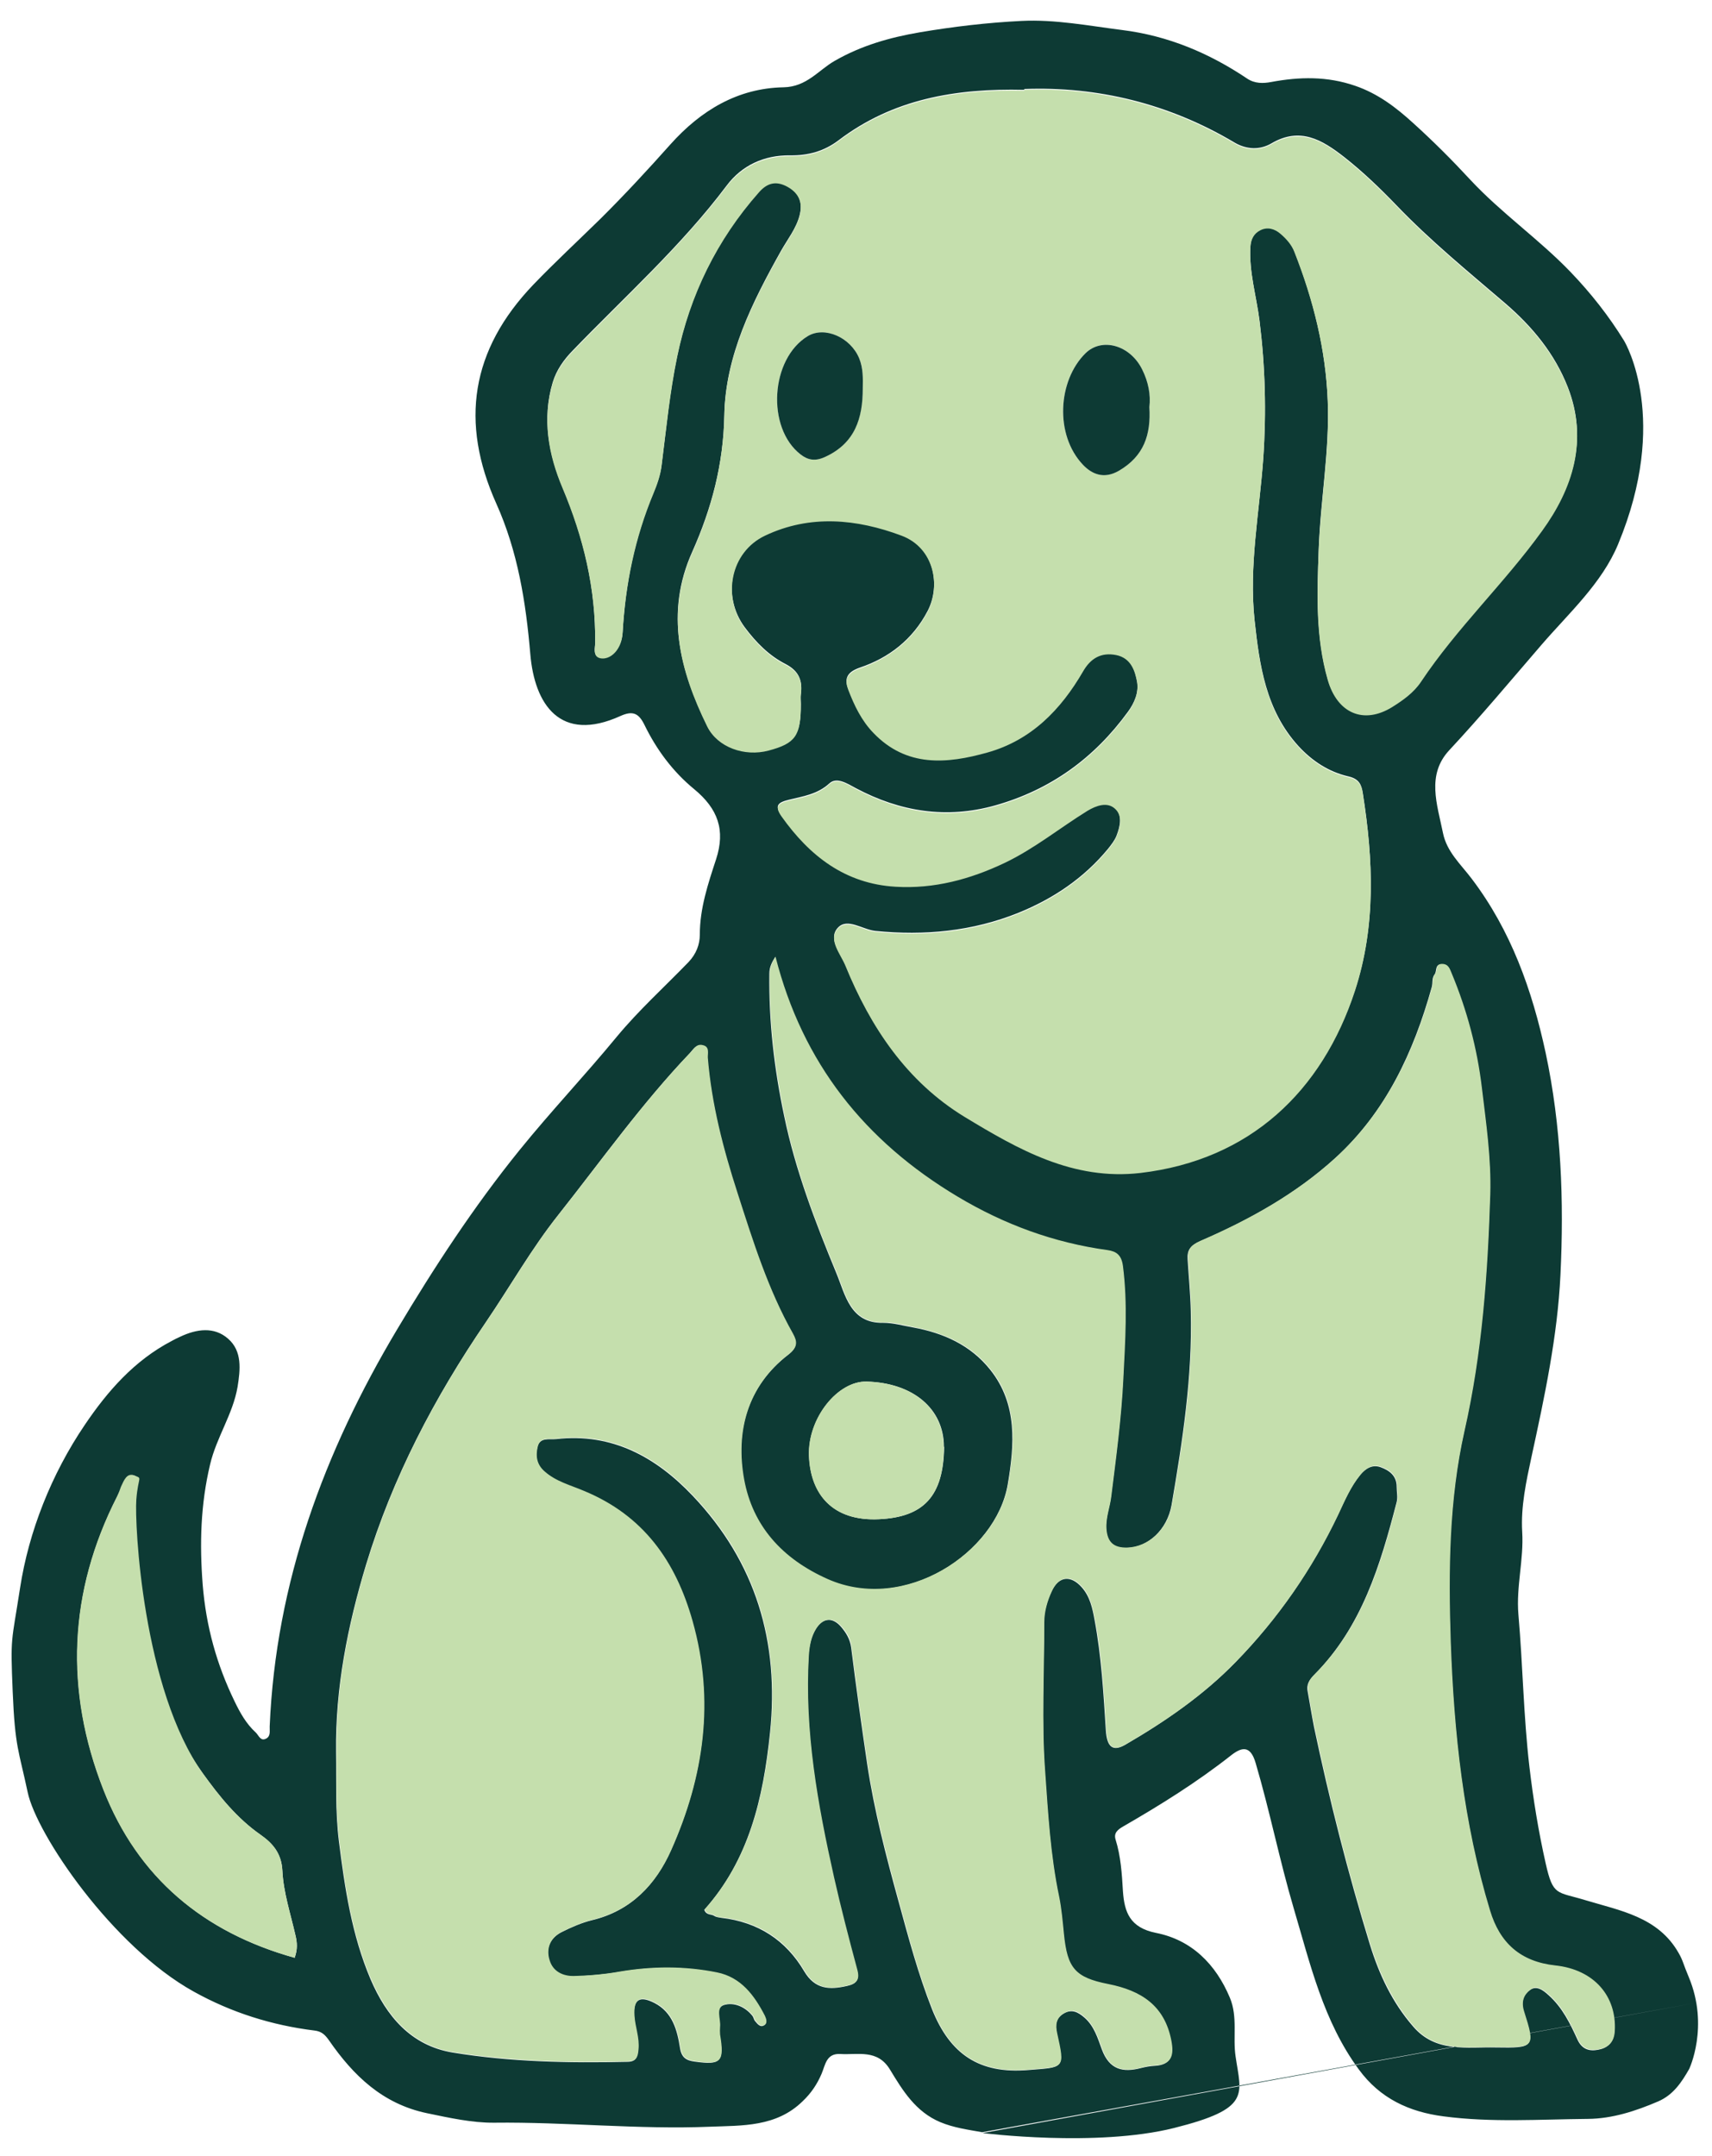
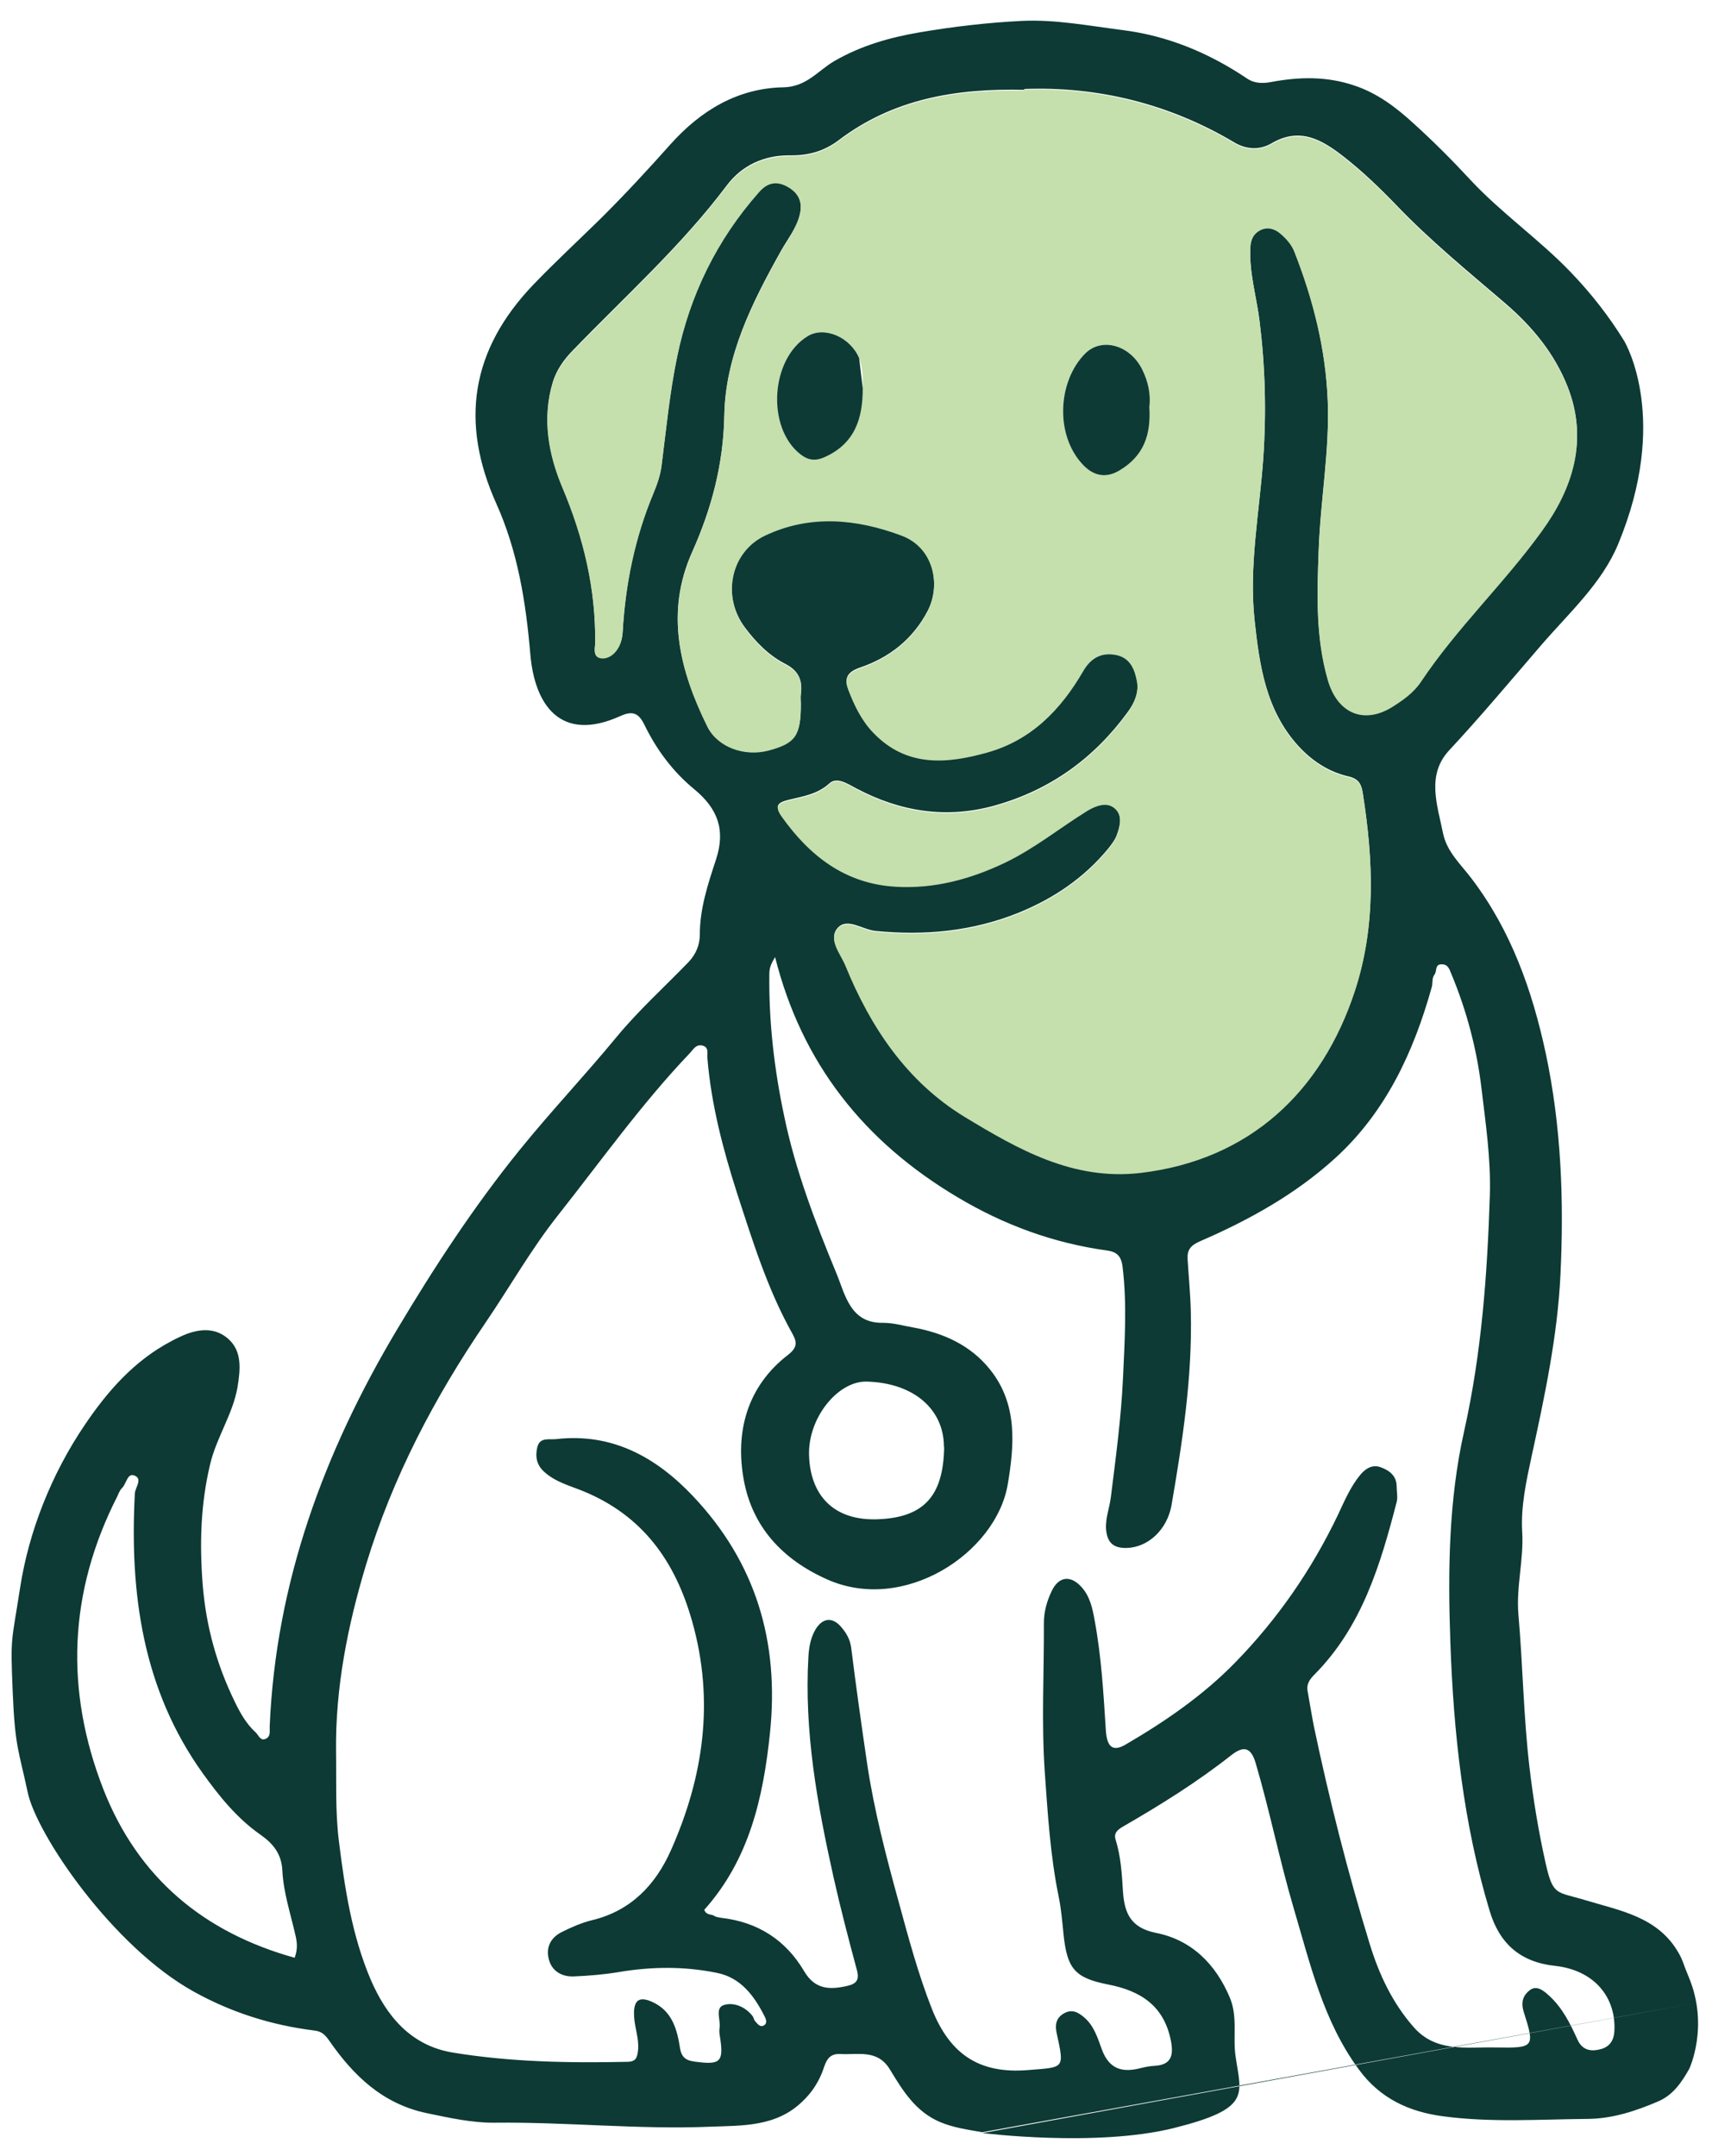
<svg xmlns="http://www.w3.org/2000/svg" width="81" height="102" viewBox="0 0 81 102" fill="none">
  <path d="M80.14 94.77L46.47 100.87C45.8 100.75 45.12 100.66 44.48 100.39C43.32 99.9 42.71 98.9 42.11 97.91C41.52 96.93 40.6 97.22 39.76 97.17C39.09 97.13 39.05 97.69 38.87 98.11C38.66 98.6 38.38 99.02 37.98 99.4C36.73 100.63 35.11 100.55 33.6 100.61C30.2 100.75 26.79 100.38 23.38 100.42C22.34 100.43 21.26 100.19 20.2 99.97C18.1 99.53 16.72 98.19 15.57 96.53C15.38 96.26 15.22 96.1 14.88 96.06C12.86 95.81 10.95 95.21 9.17 94.22C5.32 92.09 1.73 86.78 1.31 84.79C0.89 82.8 0.71 82.69 0.6 80.02C0.49 77.35 0.54 77.78 0.95 75.12C1.36 72.46 2.43 69.74 4.01 67.41C5.09 65.81 6.36 64.36 8.12 63.44C8.25 63.37 8.38 63.3 8.52 63.24C9.3 62.87 10.13 62.75 10.79 63.33C11.47 63.92 11.37 64.8 11.24 65.61C11.02 66.9 10.24 68 9.94 69.28C9.49 71.17 9.44 73.03 9.59 74.97C9.75 76.94 10.25 78.74 11.1 80.49C11.36 81.03 11.65 81.55 12.1 81.96C12.24 82.09 12.32 82.39 12.59 82.25C12.82 82.13 12.75 81.88 12.76 81.67C13.05 74.86 15.33 68.69 18.79 62.89C20.55 59.94 22.42 57.08 24.58 54.41C26.06 52.58 27.68 50.87 29.17 49.06C30.22 47.79 31.44 46.69 32.58 45.51C32.94 45.13 33.11 44.68 33.11 44.22C33.11 42.97 33.5 41.81 33.88 40.65C34.33 39.27 33.97 38.26 32.84 37.33C31.83 36.5 31.06 35.46 30.49 34.29C30.22 33.74 29.94 33.61 29.36 33.87C26.5 35.17 25.29 33.32 25.09 30.94C24.88 28.48 24.5 26.09 23.48 23.82C21.76 19.98 22.27 16.56 25.24 13.46C26.27 12.39 27.35 11.39 28.41 10.35C29.55 9.22 30.65 8.03 31.72 6.83C33.16 5.22 34.91 4.17 37.07 4.13C38.17 4.11 38.72 3.32 39.49 2.88C40.76 2.15 42.11 1.77 43.51 1.53C45.1 1.26 46.72 1.07 48.33 0.99C49.92 0.91 51.51 1.22 53.09 1.42C55.26 1.69 57.21 2.51 59.01 3.72C59.37 3.96 59.77 3.95 60.14 3.88C61.48 3.63 62.79 3.6 64.12 4.06C65.2 4.43 66.06 5.09 66.87 5.83C67.81 6.68 68.7 7.57 69.56 8.5C71.03 10.08 72.81 11.31 74.31 12.87C75.27 13.87 76.12 14.95 76.84 16.12C76.93 16.27 79 19.86 76.56 25.74C75.79 27.6 74.23 29 72.92 30.52C71.48 32.19 70.07 33.88 68.57 35.49C67.48 36.66 68 38.06 68.27 39.4C68.45 40.3 69.11 40.88 69.63 41.57C71.49 44.02 72.49 46.84 73.13 49.81C73.87 53.28 74 56.8 73.83 60.31C73.69 63.22 73.08 66.07 72.46 68.92C72.21 70.08 71.95 71.27 72.02 72.47C72.1 73.78 71.73 75.05 71.84 76.37C72.05 78.77 72.08 81.17 72.36 83.57C72.54 85.11 72.79 86.64 73.13 88.15C73.48 89.71 73.65 89.48 75 89.89C76.65 90.39 78.45 90.68 79.42 92.39C79.63 92.75 79.64 92.92 79.9 93.53C80.88 95.87 79.92 97.88 79.92 97.88C79.56 98.51 79.17 99.1 78.46 99.41C77.39 99.87 76.28 100.23 75.13 100.24C72.86 100.26 70.57 100.42 68.3 100.12C66.67 99.91 65.29 99.27 64.29 97.9C62.61 95.62 61.99 92.91 61.21 90.28C60.54 88.01 60.08 85.68 59.41 83.41C59.16 82.54 58.74 82.66 58.26 83.03C56.65 84.3 54.92 85.38 53.15 86.4C52.87 86.56 52.69 86.72 52.78 87.02C53.03 87.82 53.08 88.64 53.13 89.48C53.2 90.45 53.45 91.19 54.69 91.44C56.37 91.77 57.52 92.91 58.19 94.51C58.57 95.42 58.32 96.37 58.46 97.29C58.72 99.09 59.22 99.75 55.55 100.67C51.88 101.59 46.49 100.91 46.49 100.91L80.14 94.77ZM36.69 45.25C36.51 45.54 36.4 45.76 36.4 46.06C36.37 48.33 36.63 50.57 37.1 52.79C37.63 55.36 38.57 57.81 39.57 60.23C39.99 61.24 40.22 62.61 41.78 62.58C42.28 62.58 42.74 62.72 43.21 62.8C44.63 63.06 45.92 63.63 46.85 64.8C48.16 66.44 47.99 68.38 47.68 70.22C47.13 73.47 42.78 76.34 39.14 74.72C36.98 73.76 35.59 72.2 35.19 70.01C34.78 67.76 35.33 65.6 37.29 64.09C37.73 63.75 37.71 63.49 37.5 63.11C36.32 61.01 35.62 58.74 34.88 56.47C34.21 54.38 33.65 52.26 33.47 50.06C33.45 49.84 33.56 49.53 33.22 49.46C32.92 49.4 32.8 49.65 32.64 49.82C30.36 52.21 28.45 54.9 26.41 57.48C25.14 59.08 24.13 60.87 22.98 62.56C20.55 66.12 18.57 69.9 17.32 74.02C16.45 76.9 15.86 79.85 15.9 82.89C15.92 84.28 15.86 85.67 16.03 87.07C16.31 89.31 16.64 91.53 17.53 93.63C18.28 95.38 19.44 96.77 21.41 97.1C24.14 97.55 26.91 97.6 29.67 97.54C30.09 97.54 30.15 97.34 30.19 96.98C30.24 96.42 30.02 95.91 30 95.37C29.96 94.58 30.27 94.4 30.97 94.76C31.82 95.2 32.04 96.04 32.17 96.87C32.24 97.35 32.48 97.48 32.87 97.53C34.11 97.7 34.26 97.55 34.05 96.27C34.03 96.15 34.03 96.03 34.05 95.9C34.09 95.53 33.82 94.98 34.26 94.85C34.73 94.71 35.27 94.94 35.61 95.38C35.66 95.45 35.67 95.56 35.73 95.62C35.84 95.75 35.98 95.94 36.17 95.8C36.3 95.71 36.25 95.53 36.17 95.38C35.68 94.41 35.04 93.55 33.91 93.33C32.39 93.02 30.85 93.03 29.3 93.29C28.59 93.41 27.86 93.47 27.14 93.5C26.63 93.52 26.16 93.29 25.99 92.77C25.8 92.18 26.02 91.68 26.58 91.4C27.04 91.17 27.52 90.96 28.01 90.84C29.85 90.4 31.02 89.16 31.74 87.54C33.29 84.06 33.81 80.46 32.75 76.71C31.95 73.87 30.42 71.71 27.61 70.55C26.98 70.29 26.29 70.12 25.75 69.63C25.38 69.3 25.32 68.9 25.42 68.47C25.54 67.97 25.98 68.12 26.32 68.08C28.97 67.78 31.04 68.94 32.77 70.76C35.76 73.91 36.88 77.67 36.43 81.98C36.11 85.07 35.44 87.98 33.32 90.35C33.42 90.62 33.66 90.54 33.8 90.64C33.89 90.7 34.03 90.71 34.14 90.73C35.86 90.93 37.18 91.78 38.05 93.26C38.56 94.12 39.25 94.14 40.08 93.95C40.53 93.85 40.67 93.66 40.54 93.19C40.15 91.74 39.77 90.29 39.44 88.82C38.67 85.37 38.04 81.91 38.25 78.35C38.28 77.89 38.36 77.45 38.6 77.06C38.94 76.52 39.4 76.5 39.8 76.97C40.02 77.23 40.21 77.52 40.27 77.93C40.5 79.78 40.76 81.62 41.03 83.46C41.36 85.65 41.92 87.8 42.51 89.94C42.98 91.66 43.44 93.39 44.1 95.06C44.95 97.18 46.33 98.12 48.64 97.93C50.35 97.79 50.37 97.9 50 96.21C49.91 95.81 49.95 95.48 50.32 95.26C50.7 95.03 51 95.18 51.31 95.45C51.77 95.85 51.94 96.43 52.13 96.95C52.49 97.92 53.13 98.06 54 97.83C54.2 97.78 54.42 97.74 54.62 97.73C55.43 97.69 55.53 97.22 55.4 96.55C55.08 94.9 53.98 94.18 52.42 93.88C50.83 93.57 50.49 93.11 50.32 91.52C50.26 90.92 50.21 90.31 50.09 89.73C49.69 87.78 49.57 85.78 49.43 83.81C49.27 81.48 49.4 79.12 49.39 76.77C49.39 76.25 49.53 75.75 49.75 75.29C50.08 74.57 50.65 74.5 51.17 75.08C51.57 75.52 51.69 76.09 51.79 76.65C52.11 78.37 52.21 80.11 52.32 81.85C52.37 82.65 52.65 82.88 53.24 82.54C55.13 81.44 56.93 80.2 58.45 78.64C60.45 76.59 62.06 74.26 63.3 71.67C63.61 71.01 63.89 70.34 64.36 69.77C64.61 69.47 64.93 69.27 65.32 69.41C65.73 69.56 66.08 69.81 66.08 70.33C66.08 70.57 66.14 70.83 66.08 71.06C65.31 74.03 64.44 76.95 62.19 79.22C61.96 79.45 61.8 79.68 61.87 80.02C61.97 80.58 62.06 81.14 62.17 81.7C62.9 85.16 63.77 88.59 64.81 91.98C65.25 93.41 65.87 94.73 66.86 95.87C67.93 97.12 69.39 96.83 70.76 96.86C72.59 96.89 72.63 96.86 72.09 95.17C71.94 94.68 72.09 94.37 72.38 94.15C72.69 93.91 73.01 94.15 73.27 94.39C73.92 94.97 74.29 95.73 74.64 96.5C74.85 96.95 75.2 97.05 75.61 96.97C76.05 96.89 76.34 96.65 76.38 96.11C76.48 94.48 75.42 93.2 73.57 93C71.91 92.82 70.94 91.93 70.48 90.4C69.23 86.25 68.77 81.98 68.62 77.67C68.5 74.33 68.54 70.97 69.27 67.72C70.1 64.01 70.37 60.28 70.49 56.52C70.54 54.82 70.29 53.14 70.09 51.46C69.87 49.62 69.39 47.81 68.67 46.08C68.57 45.84 68.51 45.61 68.2 45.62C67.88 45.62 67.99 45.94 67.88 46.09C67.73 46.28 67.8 46.5 67.74 46.7C66.88 49.78 65.56 52.62 63.16 54.8C61.29 56.5 59.09 57.72 56.78 58.72C56.32 58.92 56.16 59.14 56.19 59.58C56.24 60.4 56.32 61.21 56.34 62.03C56.42 65.12 55.95 68.17 55.43 71.2C55.22 72.38 54.31 73.2 53.32 73.23C52.69 73.25 52.38 72.99 52.33 72.33C52.3 71.8 52.5 71.32 52.56 70.81C52.79 68.96 53.04 67.12 53.13 65.24C53.21 63.45 53.33 61.69 53.11 59.91C53.04 59.38 52.8 59.22 52.39 59.16C49.84 58.81 47.5 57.95 45.29 56.63C40.89 54.01 37.94 50.32 36.67 45.27L36.69 45.25ZM48.46 4.25C45.17 4.17 42.22 4.7 39.67 6.64C38.98 7.16 38.23 7.36 37.39 7.35C36.15 7.33 35.09 7.83 34.38 8.78C32.23 11.64 29.57 14.02 27.1 16.58C26.67 17.02 26.33 17.5 26.15 18.09C25.64 19.8 25.96 21.48 26.61 23.04C27.61 25.41 28.19 27.83 28.16 30.4C28.16 30.64 28.03 31.02 28.4 31.1C28.7 31.16 28.99 30.99 29.18 30.73C29.36 30.48 29.44 30.2 29.46 29.88C29.59 27.61 30.03 25.41 30.92 23.3C31.09 22.89 31.24 22.47 31.3 22.01C31.52 20.28 31.68 18.54 32.04 16.84C32.64 13.93 33.92 11.32 35.9 9.07C36.29 8.63 36.7 8.48 37.26 8.8C37.85 9.13 37.98 9.61 37.83 10.19C37.67 10.81 37.26 11.32 36.95 11.87C35.59 14.3 34.32 16.82 34.27 19.64C34.23 21.94 33.67 24.05 32.75 26.11C31.46 28.98 32.16 31.69 33.46 34.33C33.95 35.33 35.23 35.78 36.36 35.47C37.64 35.13 37.89 34.76 37.89 33.29C37.89 33.14 37.87 32.98 37.89 32.83C37.98 32.19 37.79 31.74 37.18 31.42C36.39 31.02 35.78 30.4 35.24 29.68C34.14 28.2 34.54 26.08 36.2 25.3C38.33 24.3 40.54 24.52 42.65 25.3C44.21 25.88 44.52 27.69 43.89 28.9C43.18 30.26 42.05 31.12 40.69 31.58C39.99 31.82 39.97 32.17 40.14 32.61C40.42 33.33 40.77 34.04 41.32 34.63C42.89 36.28 44.8 36.1 46.72 35.56C48.79 34.98 50.19 33.54 51.24 31.73C51.61 31.1 52.1 30.81 52.81 30.95C53.5 31.08 53.7 31.68 53.8 32.24C53.89 32.75 53.67 33.26 53.36 33.68C51.77 35.86 49.71 37.36 47.09 38.1C44.78 38.75 42.59 38.4 40.5 37.29C40.09 37.07 39.59 36.74 39.24 37.06C38.67 37.58 37.99 37.67 37.34 37.83C36.8 37.96 36.63 38.11 36.98 38.59C38.31 40.46 39.99 41.77 42.37 41.91C44.19 42.02 45.9 41.56 47.54 40.78C48.94 40.11 50.15 39.14 51.45 38.32C51.87 38.06 52.37 37.9 52.73 38.2C53.13 38.53 53 39.09 52.82 39.55C52.73 39.77 52.57 39.97 52.42 40.16C51.28 41.54 49.84 42.51 48.19 43.18C46.01 44.06 43.74 44.27 41.42 44.04C40.81 43.98 40.09 43.4 39.64 43.89C39.16 44.41 39.77 45.09 40 45.65C41.19 48.57 42.9 51.13 45.64 52.8C48.18 54.35 50.77 55.83 53.96 55.45C59.13 54.85 62.55 51.6 64.11 46.83C65.11 43.76 64.97 40.66 64.48 37.53C64.42 37.14 64.32 36.85 63.8 36.73C62.88 36.52 62.09 36.01 61.43 35.29C59.89 33.6 59.59 31.47 59.36 29.35C59.08 26.77 59.59 24.21 59.77 21.65C59.92 19.46 59.86 17.31 59.59 15.15C59.44 13.99 59.09 12.85 59.16 11.66C59.18 11.28 59.33 11 59.64 10.85C59.96 10.69 60.3 10.78 60.58 11.02C60.86 11.26 61.11 11.54 61.24 11.88C62.13 14.16 62.73 16.52 62.82 18.97C62.91 21.33 62.47 23.67 62.39 26.03C62.32 28.09 62.25 30.12 62.82 32.13C63.27 33.7 64.51 34.26 65.87 33.41C66.39 33.09 66.9 32.72 67.23 32.22C68.93 29.67 71.18 27.55 72.96 25.08C74.4 23.08 75.15 20.81 74.18 18.32C73.56 16.73 72.5 15.45 71.22 14.35C69.47 12.85 67.68 11.39 66.08 9.72C65.3 8.91 64.49 8.13 63.6 7.43C62.55 6.61 61.51 5.99 60.16 6.78C59.6 7.11 58.97 7.07 58.42 6.75C55.3 4.89 51.91 4.08 48.46 4.21V4.25ZM13.94 92.62C14.09 92.21 14.06 91.9 13.98 91.56C13.75 90.54 13.41 89.53 13.36 88.5C13.32 87.66 12.88 87.19 12.33 86.8C11.21 86.02 10.37 84.97 9.6 83.9C6.75 79.93 6.13 75.38 6.38 70.65C6.4 70.35 6.77 69.96 6.35 69.8C6.02 69.68 5.98 70.2 5.77 70.4C5.67 70.5 5.61 70.65 5.55 70.79C3.24 75.32 3.06 79.97 4.9 84.67C6.54 88.83 9.63 91.42 13.95 92.62H13.94ZM44.66 68.45C44.66 66.65 43.21 65.42 41.01 65.36C39.65 65.32 38.21 67.08 38.28 68.87C38.34 70.67 39.38 71.98 41.6 71.87C43.7 71.77 44.64 70.78 44.67 68.45H44.66Z" fill="#0D3A34" />
-   <path d="M36.69 45.25C37.97 50.29 40.91 53.98 45.31 56.61C47.52 57.93 49.86 58.79 52.41 59.14C52.81 59.2 53.06 59.36 53.13 59.89C53.36 61.67 53.24 63.44 53.15 65.22C53.06 67.09 52.81 68.94 52.58 70.79C52.52 71.3 52.32 71.77 52.35 72.31C52.39 72.97 52.71 73.23 53.34 73.21C54.34 73.18 55.25 72.36 55.45 71.18C55.98 68.15 56.44 65.1 56.36 62.01C56.34 61.19 56.26 60.38 56.21 59.56C56.18 59.12 56.33 58.91 56.8 58.7C59.11 57.7 61.31 56.48 63.18 54.78C65.58 52.59 66.91 49.76 67.76 46.68C67.81 46.48 67.76 46.26 67.9 46.07C68.02 45.92 67.9 45.61 68.22 45.6C68.53 45.6 68.59 45.82 68.69 46.06C69.41 47.79 69.89 49.6 70.11 51.44C70.31 53.11 70.56 54.8 70.51 56.5C70.39 60.27 70.13 64 69.29 67.7C68.56 70.95 68.53 74.31 68.64 77.65C68.79 81.96 69.24 86.23 70.5 90.38C70.96 91.91 71.93 92.8 73.59 92.98C75.44 93.18 76.5 94.45 76.4 96.09C76.37 96.63 76.08 96.86 75.63 96.95C75.22 97.02 74.87 96.93 74.66 96.48C74.31 95.71 73.94 94.95 73.29 94.37C73.03 94.14 72.71 93.89 72.4 94.13C72.11 94.36 71.96 94.67 72.11 95.15C72.65 96.85 72.61 96.87 70.78 96.84C69.41 96.82 67.95 97.1 66.88 95.85C65.9 94.71 65.27 93.38 64.83 91.96C63.79 88.58 62.92 85.15 62.19 81.68C62.07 81.12 61.99 80.56 61.89 80C61.83 79.66 61.98 79.43 62.21 79.2C64.46 76.94 65.34 74.01 66.1 71.04C66.16 70.81 66.1 70.55 66.1 70.31C66.1 69.79 65.75 69.54 65.34 69.39C64.95 69.25 64.63 69.45 64.38 69.75C63.91 70.32 63.63 70.99 63.32 71.65C62.09 74.24 60.47 76.57 58.47 78.62C56.95 80.18 55.15 81.43 53.26 82.52C52.66 82.87 52.39 82.64 52.34 81.83C52.23 80.09 52.14 78.34 51.81 76.63C51.7 76.07 51.59 75.5 51.19 75.06C50.67 74.48 50.1 74.55 49.77 75.27C49.56 75.73 49.41 76.22 49.41 76.75C49.41 79.1 49.28 81.45 49.45 83.79C49.59 85.76 49.7 87.76 50.11 89.71C50.23 90.3 50.28 90.9 50.34 91.5C50.5 93.09 50.85 93.55 52.44 93.86C54 94.17 55.1 94.88 55.42 96.53C55.55 97.21 55.46 97.67 54.64 97.71C54.43 97.71 54.22 97.76 54.02 97.81C53.15 98.04 52.5 97.91 52.15 96.93C51.96 96.41 51.79 95.84 51.33 95.43C51.03 95.16 50.73 95.01 50.34 95.24C49.97 95.46 49.93 95.79 50.02 96.19C50.39 97.88 50.38 97.77 48.66 97.91C46.35 98.1 44.96 97.17 44.12 95.04C43.45 93.37 43 91.64 42.53 89.92C41.94 87.78 41.38 85.63 41.05 83.44C40.78 81.6 40.52 79.76 40.29 77.91C40.24 77.5 40.05 77.21 39.82 76.95C39.42 76.49 38.96 76.51 38.62 77.04C38.38 77.42 38.3 77.86 38.27 78.33C38.06 81.89 38.69 85.36 39.46 88.8C39.79 90.26 40.17 91.72 40.56 93.17C40.69 93.64 40.55 93.83 40.1 93.93C39.27 94.12 38.58 94.11 38.07 93.24C37.2 91.76 35.89 90.91 34.16 90.71C34.04 90.7 33.91 90.69 33.82 90.62C33.68 90.52 33.44 90.6 33.34 90.33C35.46 87.96 36.13 85.05 36.45 81.96C36.9 77.65 35.78 73.88 32.79 70.74C31.06 68.92 28.99 67.75 26.34 68.06C25.99 68.1 25.55 67.95 25.44 68.45C25.34 68.88 25.39 69.28 25.77 69.61C26.31 70.09 27 70.26 27.63 70.53C30.44 71.69 31.97 73.85 32.77 76.69C33.83 80.45 33.31 84.04 31.76 87.52C31.04 89.14 29.87 90.38 28.03 90.82C27.54 90.94 27.06 91.15 26.6 91.38C26.04 91.66 25.82 92.17 26.01 92.75C26.17 93.27 26.64 93.49 27.16 93.48C27.88 93.46 28.61 93.4 29.32 93.27C30.86 93.01 32.4 93 33.93 93.31C35.06 93.54 35.69 94.39 36.19 95.36C36.26 95.51 36.31 95.69 36.19 95.78C36 95.92 35.86 95.73 35.75 95.6C35.69 95.54 35.69 95.43 35.63 95.36C35.28 94.92 34.75 94.69 34.28 94.83C33.84 94.96 34.11 95.51 34.07 95.88C34.06 96 34.06 96.13 34.07 96.25C34.28 97.53 34.13 97.69 32.89 97.51C32.5 97.46 32.26 97.33 32.19 96.85C32.06 96.02 31.84 95.18 30.99 94.74C30.28 94.37 29.97 94.56 30.02 95.35C30.05 95.89 30.27 96.4 30.21 96.96C30.18 97.32 30.11 97.51 29.69 97.52C26.92 97.58 24.16 97.52 21.43 97.08C19.46 96.75 18.3 95.36 17.55 93.61C16.66 91.52 16.33 89.3 16.05 87.05C15.87 85.65 15.93 84.26 15.92 82.87C15.88 79.84 16.47 76.89 17.34 74C18.59 69.88 20.57 66.1 23 62.54C24.15 60.85 25.16 59.06 26.43 57.46C28.48 54.88 30.38 52.19 32.66 49.8C32.83 49.63 32.95 49.37 33.24 49.44C33.59 49.51 33.48 49.82 33.49 50.04C33.67 52.24 34.22 54.35 34.9 56.45C35.63 58.72 36.34 61 37.52 63.09C37.73 63.47 37.75 63.73 37.31 64.07C35.35 65.58 34.8 67.74 35.21 69.99C35.61 72.18 37 73.74 39.16 74.7C42.8 76.32 47.15 73.45 47.7 70.2C48.01 68.35 48.18 66.42 46.87 64.78C45.94 63.61 44.65 63.05 43.23 62.78C42.76 62.69 42.3 62.55 41.8 62.56C40.24 62.59 40.01 61.22 39.59 60.21C38.58 57.8 37.65 55.34 37.12 52.77C36.66 50.55 36.39 48.31 36.42 46.04C36.42 45.75 36.54 45.52 36.71 45.23L36.69 45.25Z" fill="#C5DFAD" />
  <path d="M48.46 4.25C51.91 4.12 55.29 4.93 58.42 6.79C58.96 7.11 59.6 7.15 60.16 6.82C61.52 6.03 62.56 6.65 63.6 7.47C64.49 8.17 65.3 8.95 66.08 9.76C67.68 11.43 69.47 12.89 71.22 14.39C72.5 15.49 73.56 16.77 74.18 18.36C75.15 20.85 74.41 23.12 72.96 25.12C71.18 27.59 68.93 29.71 67.23 32.26C66.89 32.77 66.38 33.13 65.87 33.45C64.51 34.29 63.27 33.74 62.82 32.17C62.24 30.16 62.31 28.12 62.39 26.07C62.48 23.71 62.91 21.37 62.82 19.01C62.73 16.56 62.14 14.2 61.24 11.92C61.11 11.58 60.86 11.3 60.58 11.06C60.3 10.82 59.97 10.73 59.64 10.89C59.33 11.04 59.18 11.32 59.16 11.7C59.09 12.89 59.45 14.03 59.59 15.19C59.86 17.35 59.92 19.5 59.77 21.69C59.59 24.25 59.08 26.81 59.36 29.39C59.59 31.51 59.88 33.64 61.43 35.33C62.09 36.05 62.88 36.56 63.8 36.77C64.32 36.89 64.42 37.18 64.48 37.57C64.97 40.69 65.11 43.8 64.11 46.87C62.55 51.64 59.13 54.88 53.96 55.49C50.77 55.86 48.18 54.38 45.64 52.84C42.9 51.17 41.19 48.6 40 45.69C39.77 45.13 39.16 44.45 39.64 43.93C40.09 43.44 40.81 44.02 41.42 44.08C43.74 44.31 46.01 44.1 48.19 43.22C49.84 42.55 51.28 41.58 52.42 40.2C52.57 40.01 52.73 39.81 52.82 39.59C53.01 39.13 53.13 38.57 52.73 38.24C52.38 37.94 51.88 38.1 51.45 38.36C50.14 39.17 48.94 40.15 47.54 40.82C45.9 41.6 44.19 42.06 42.37 41.95C39.99 41.81 38.31 40.5 36.98 38.63C36.64 38.15 36.81 38 37.34 37.87C38 37.71 38.68 37.62 39.24 37.1C39.59 36.78 40.09 37.1 40.5 37.33C42.59 38.44 44.78 38.79 47.09 38.14C49.71 37.4 51.77 35.9 53.36 33.72C53.66 33.31 53.88 32.79 53.8 32.28C53.7 31.72 53.5 31.13 52.81 30.99C52.1 30.85 51.6 31.14 51.24 31.77C50.19 33.58 48.79 35.02 46.72 35.6C44.8 36.14 42.89 36.31 41.32 34.67C40.76 34.09 40.42 33.38 40.14 32.65C39.97 32.22 40 31.86 40.69 31.62C42.05 31.15 43.18 30.3 43.89 28.94C44.52 27.73 44.21 25.92 42.65 25.34C40.54 24.55 38.33 24.33 36.2 25.34C34.55 26.12 34.15 28.25 35.24 29.72C35.78 30.44 36.39 31.06 37.18 31.46C37.8 31.78 37.98 32.23 37.89 32.87C37.87 33.02 37.89 33.17 37.89 33.33C37.89 34.81 37.64 35.17 36.36 35.51C35.23 35.81 33.95 35.36 33.46 34.37C32.16 31.73 31.47 29.02 32.75 26.15C33.67 24.09 34.22 21.99 34.27 19.68C34.32 16.86 35.59 14.34 36.95 11.91C37.26 11.36 37.66 10.85 37.83 10.23C37.98 9.65 37.85 9.17 37.26 8.84C36.7 8.53 36.28 8.67 35.9 9.11C33.92 11.35 32.64 13.97 32.04 16.88C31.69 18.58 31.52 20.32 31.3 22.05C31.24 22.51 31.09 22.93 30.92 23.34C30.04 25.45 29.59 27.65 29.46 29.92C29.44 30.24 29.36 30.52 29.18 30.77C28.99 31.03 28.7 31.2 28.4 31.14C28.04 31.06 28.16 30.69 28.16 30.44C28.19 27.87 27.61 25.45 26.61 23.08C25.95 21.52 25.64 19.84 26.15 18.13C26.33 17.54 26.67 17.06 27.1 16.62C29.57 14.06 32.22 11.68 34.38 8.82C35.09 7.88 36.15 7.37 37.39 7.39C38.23 7.4 38.98 7.2 39.67 6.68C42.22 4.74 45.17 4.21 48.46 4.29V4.25ZM54.38 19.26C54.45 18.67 54.33 18.06 54.04 17.48C53.48 16.34 52.15 15.93 51.36 16.71C50.05 18 49.89 20.57 51.24 21.99C51.65 22.42 52.22 22.69 52.94 22.27C54.12 21.58 54.46 20.57 54.38 19.26ZM40.82 18.38C40.82 17.89 40.84 17.42 40.65 16.95C40.24 15.96 39.02 15.42 38.22 15.9C36.45 16.97 36.25 20.24 37.88 21.5C38.23 21.77 38.57 21.83 39.03 21.62C40.46 20.97 40.81 19.78 40.82 18.38Z" fill="#C5DFAD" />
-   <path d="M13.94 92.62C9.62 91.41 6.52 88.83 4.89 84.67C3.05 79.98 3.23 75.32 5.54 70.79C5.61 70.66 5.67 70.48 5.72 70.34C5.87 70.01 6.01 69.67 6.34 69.8C6.77 69.96 6.54 69.8 6.45 70.94C6.36 72.08 6.75 79.92 9.6 83.9C10.37 84.97 11.21 86.02 12.33 86.8C12.89 87.19 13.32 87.66 13.36 88.5C13.41 89.53 13.75 90.55 13.98 91.56C14.06 91.89 14.08 92.21 13.94 92.62Z" fill="#C5DFAD" />
-   <path d="M44.66 68.45C44.64 70.78 43.7 71.77 41.59 71.87C39.37 71.98 38.34 70.67 38.27 68.87C38.21 67.08 39.64 65.32 41 65.36C43.2 65.42 44.64 66.65 44.65 68.45H44.66Z" fill="#C5DFAD" />
  <path d="M54.38 19.26C54.46 20.57 54.12 21.58 52.94 22.27C52.22 22.69 51.65 22.42 51.24 21.99C49.89 20.57 50.05 18 51.36 16.71C52.15 15.94 53.48 16.34 54.04 17.48C54.33 18.06 54.45 18.67 54.38 19.26Z" fill="#0D3A34" />
-   <path d="M40.82 18.38C40.82 19.78 40.46 20.97 39.03 21.62C38.57 21.83 38.23 21.77 37.88 21.5C36.25 20.24 36.45 16.97 38.22 15.9C39.02 15.42 40.24 15.96 40.65 16.95C40.84 17.42 40.83 17.89 40.82 18.38Z" fill="#0D3A34" />
+   <path d="M40.82 18.38C40.82 19.78 40.46 20.97 39.03 21.62C38.57 21.83 38.23 21.77 37.88 21.5C36.25 20.24 36.45 16.97 38.22 15.9C39.02 15.42 40.24 15.96 40.65 16.95Z" fill="#0D3A34" />
</svg>